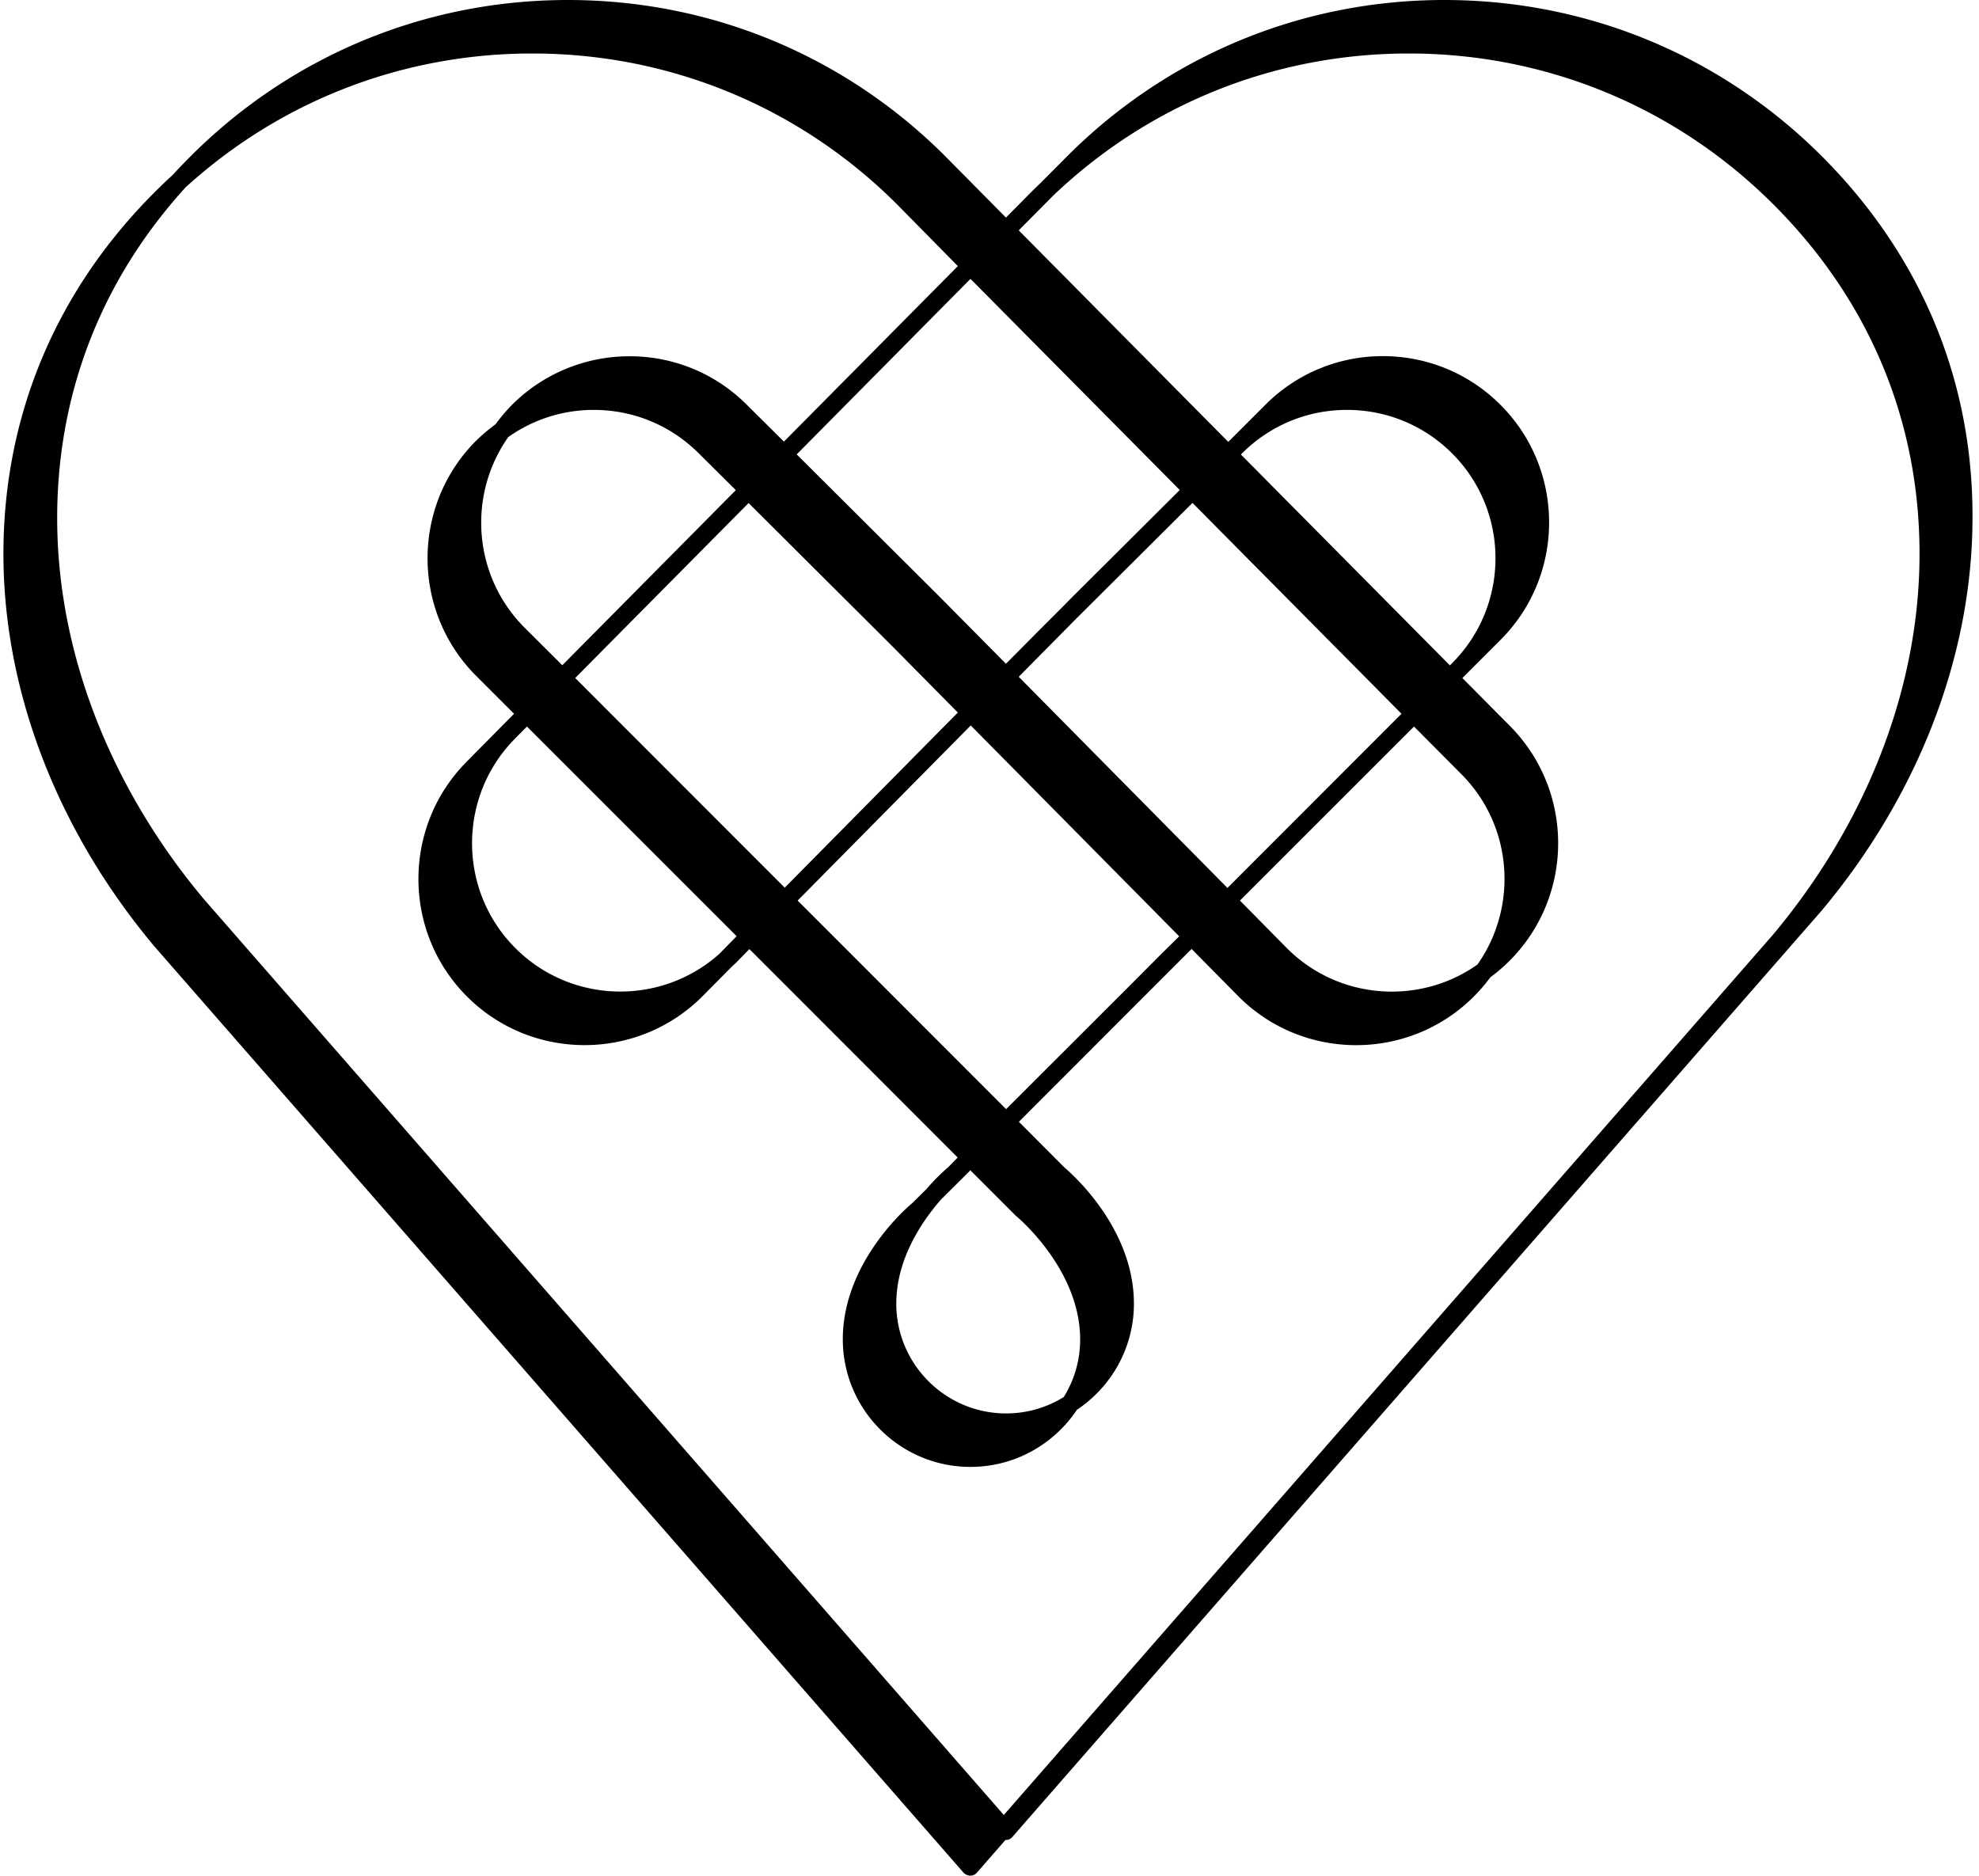
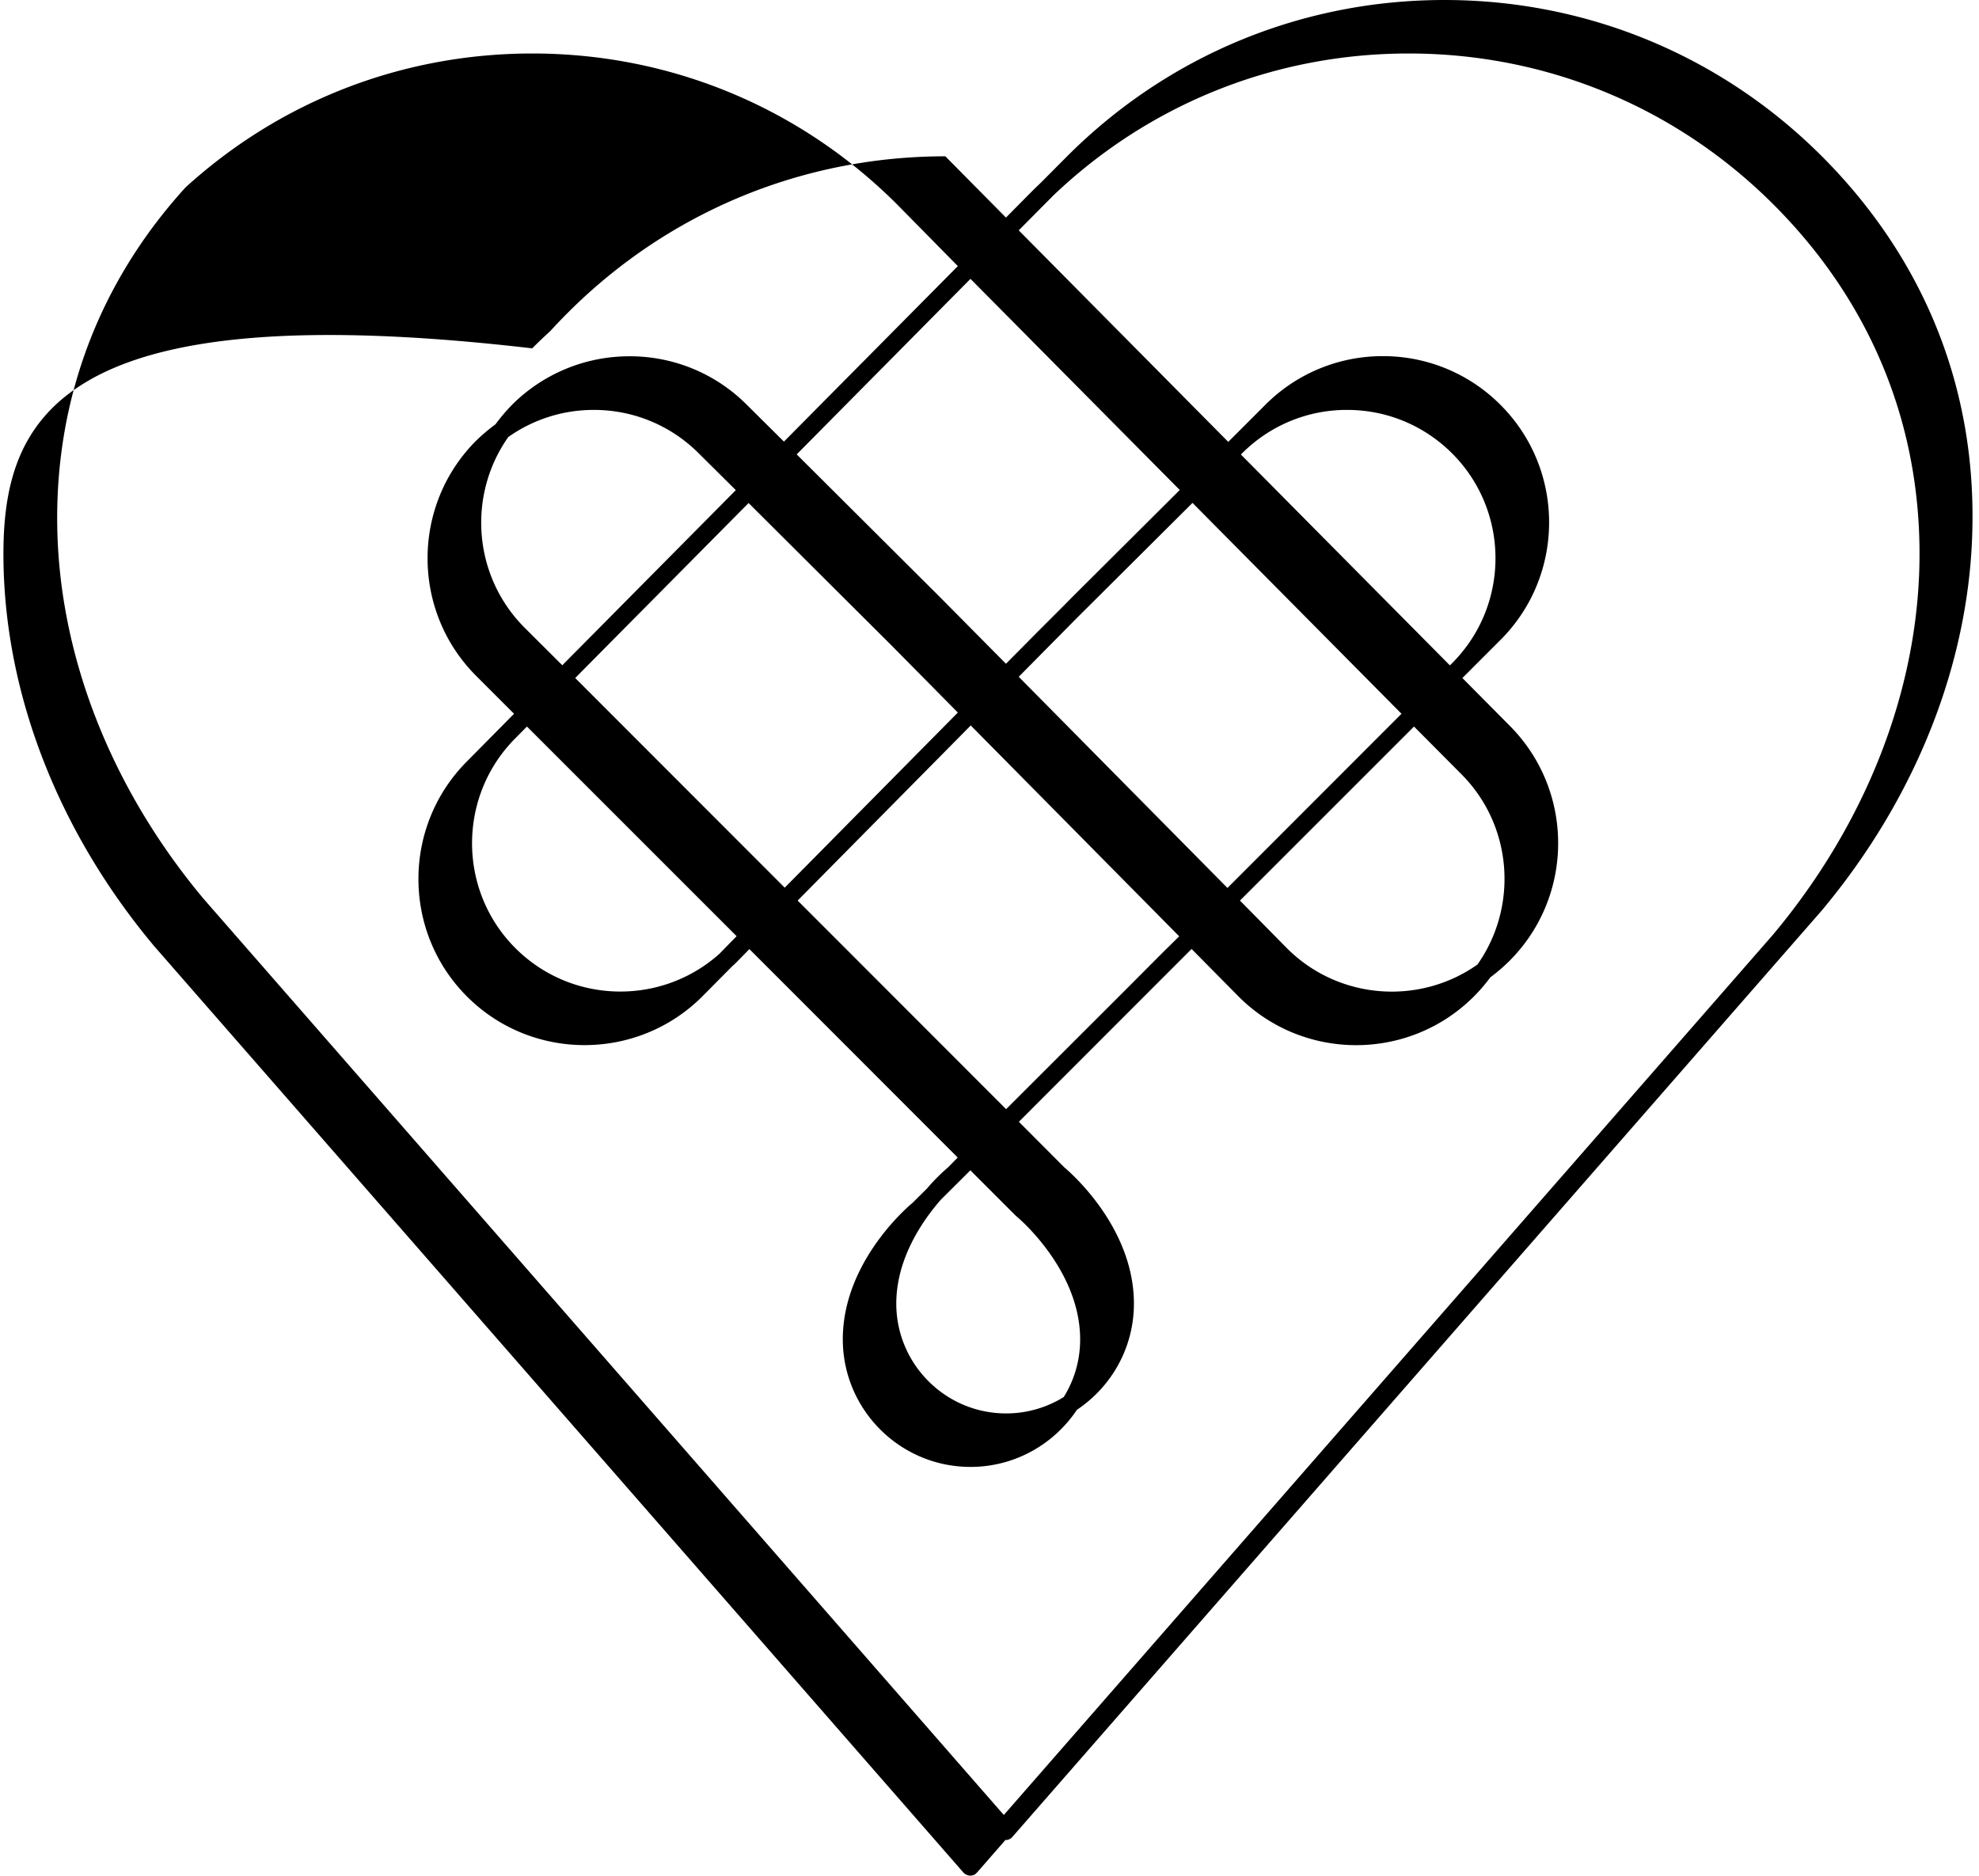
<svg xmlns="http://www.w3.org/2000/svg" width="211" height="200" fill="none" viewBox="0 0 211 200">
-   <path fill="#000" d="M194.251 16.666C183.504 5.918 169.203 0 153.999 0c-15.19 0-29.491 5.918-40.238 16.68l-2.78 2.794c-.344.33-.688.66-1.032 1.003l-2.694 2.723-6.463-6.534C90.045 5.918 75.758 0 60.555 0c-15.19 0-29.491 5.918-40.238 16.666a61.63 61.63 0 0 0-1.892 1.977 57.375 57.375 0 0 0-1.92 1.834C5.758 31.21.183 44.81.37 59.784c.186 14.358 5.89 28.96 16.092 41.126l86.279 98.775.043.028s.029.029.043.058l.029.014c.029.029.043.029.072.043.028.029.071.043.1.057 0 0 .043.029.072.029a.929.929 0 0 0 .114.043s.029 0 .058.014a.72.72 0 0 0 .186.015c.057 0 .114 0 .186-.015l.057-.014a1.02 1.02 0 0 0 .115-.043c.029 0 .043-.029.072-.029.028-.014.071-.043.1-.057l.057-.043.029-.029c.014-.028.043-.057.043-.057l.043-.029 3.038-3.482h.043c.057 0 .129 0 .186-.014l.043-.014c.043-.015.086-.029.115-.043.028 0 .071-.029.071-.029.029-.029.072-.043.101-.057l.057-.043.029-.029a.11.11 0 0 0 .043-.043s.028-.014.043-.043l86.293-98.775C204.396 84.947 210.1 70.345 210.3 55.986c.258-14.989-5.316-28.573-16.049-39.32Zm-5.216 82.997-82.009 93.86-85.305-97.671c-9.887-11.808-15.447-25.98-15.62-39.909-.171-13.556 4.543-25.922 13.686-35.967 10.145-9.229 23.156-14.273 36.97-14.273 14.688 0 28.502 5.718 38.891 16.092l6.477 6.578-18.543 18.714-3.926-3.897a17.578 17.578 0 0 0-12.538-5.202 17.673 17.673 0 0 0-12.539 5.188 19.607 19.607 0 0 0-1.748 2.063 19.866 19.866 0 0 0-2.064 1.748c-6.907 6.907-6.907 18.17 0 25.077l4.041 4.041-5.015 5.073c-6.907 6.921-6.907 18.17 0 25.077s18.156 6.907 25.077 0l3.124-3.153c.23-.215.473-.429.688-.659l1.218-1.246 5.517 5.516 16.694 16.709-1.046 1.06c-.23.201-1.161.989-2.264 2.279l-1.534 1.519c-.644.53-7.408 6.391-7.408 14.516 0 7.509 6.104 13.613 13.613 13.613 4.729 0 8.899-2.422 11.349-6.09 3.654-2.436 6.076-6.592 6.076-11.321 0-8.139-6.778-13.985-7.423-14.53l-4.843-4.858 16.479-16.493 1.935-1.935 5.015 5.073c6.907 6.921 18.17 6.907 25.077 0a18.375 18.375 0 0 0 1.763-2.049 18.27 18.27 0 0 0 2.049-1.763c6.907-6.921 6.907-18.156 0-25.077l-5.03-5.073.244-.243 3.811-3.812c6.922-6.907 6.922-18.17 0-25.077a17.623 17.623 0 0 0-12.538-5.187 17.613 17.613 0 0 0-12.524 5.187l-3.955 3.955-22.34-22.555 3.697-3.726c10.26-9.773 23.658-15.132 37.887-15.132 14.688 0 28.502 5.718 38.891 16.107 10.375 10.375 15.749 23.486 15.562 37.945-.172 13.928-5.732 28.1-15.619 39.908Zm-81.765 51.043c-6.463 0-11.708-5.259-11.708-11.708 0-4.8 2.78-8.827 4.772-11.105l2.035-2.021.014-.014 1.075-1.075 4.886 4.887c.029.014.058.028.072.057.057.043 6.749 5.617 6.749 13.083 0 2.25-.63 4.356-1.748 6.148a11.62 11.62 0 0 1-6.147 1.748Zm-52.318-49.61c-6.162-6.162-6.162-16.207 0-22.383l1.232-1.246L78.538 99.82l-1.848 1.891c-6.22 5.546-15.777 5.345-21.738-.616Zm72.193-47.474 22.283 22.483-18.557 18.572-22.254-22.513 6.133-6.204 12.395-12.338Zm-47.331.014 15.204 15.147 7.107 7.193-18.457 18.672-22.34-22.355 18.486-18.657Zm34.549 9.988-.96.974-2.838 2.838-3.31 3.338-7.079-7.15-15.232-15.175 18.528-18.715 22.312 22.512-11.421 11.378ZM63.32 43.706c4.213 0 8.197 1.648 11.192 4.642l3.94 3.913-18.5 18.671-4.026-4.012c-5.517-5.531-6.09-14.144-1.734-20.32a15.743 15.743 0 0 1 9.128-2.894Zm56.846 61.675-12.896 12.882-16.68-16.694-5.546-5.546 18.457-18.671 22.225 22.483-1.762 1.734-.201.201-3.597 3.611Zm17.053-4.27-5.016-5.088 18.557-18.556 5.03 5.058c5.517 5.517 6.09 14.143 1.734 20.319-6.162 4.357-14.788 3.784-20.305-1.733Zm17.367-30.165-22.282-22.483.129-.129a15.737 15.737 0 0 1 11.191-4.628c4.227 0 8.197 1.648 11.192 4.628 6.176 6.176 6.176 16.207 0 22.383l-.23.23Z" />
+   <path fill="#000" d="M194.251 16.666C183.504 5.918 169.203 0 153.999 0c-15.19 0-29.491 5.918-40.238 16.68l-2.78 2.794c-.344.33-.688.66-1.032 1.003l-2.694 2.723-6.463-6.534c-15.19 0-29.491 5.918-40.238 16.666a61.63 61.63 0 0 0-1.892 1.977 57.375 57.375 0 0 0-1.92 1.834C5.758 31.21.183 44.81.37 59.784c.186 14.358 5.89 28.96 16.092 41.126l86.279 98.775.043.028s.029.029.043.058l.029.014c.029.029.043.029.072.043.028.029.071.043.1.057 0 0 .043.029.072.029a.929.929 0 0 0 .114.043s.029 0 .058.014a.72.72 0 0 0 .186.015c.057 0 .114 0 .186-.015l.057-.014a1.02 1.02 0 0 0 .115-.043c.029 0 .043-.029.072-.029.028-.014.071-.043.1-.057l.057-.043.029-.029c.014-.028.043-.057.043-.057l.043-.029 3.038-3.482h.043c.057 0 .129 0 .186-.014l.043-.014c.043-.015.086-.029.115-.043.028 0 .071-.029.071-.029.029-.029.072-.043.101-.057l.057-.043.029-.029a.11.11 0 0 0 .043-.043s.028-.014.043-.043l86.293-98.775C204.396 84.947 210.1 70.345 210.3 55.986c.258-14.989-5.316-28.573-16.049-39.32Zm-5.216 82.997-82.009 93.86-85.305-97.671c-9.887-11.808-15.447-25.98-15.62-39.909-.171-13.556 4.543-25.922 13.686-35.967 10.145-9.229 23.156-14.273 36.97-14.273 14.688 0 28.502 5.718 38.891 16.092l6.477 6.578-18.543 18.714-3.926-3.897a17.578 17.578 0 0 0-12.538-5.202 17.673 17.673 0 0 0-12.539 5.188 19.607 19.607 0 0 0-1.748 2.063 19.866 19.866 0 0 0-2.064 1.748c-6.907 6.907-6.907 18.17 0 25.077l4.041 4.041-5.015 5.073c-6.907 6.921-6.907 18.17 0 25.077s18.156 6.907 25.077 0l3.124-3.153c.23-.215.473-.429.688-.659l1.218-1.246 5.517 5.516 16.694 16.709-1.046 1.06c-.23.201-1.161.989-2.264 2.279l-1.534 1.519c-.644.53-7.408 6.391-7.408 14.516 0 7.509 6.104 13.613 13.613 13.613 4.729 0 8.899-2.422 11.349-6.09 3.654-2.436 6.076-6.592 6.076-11.321 0-8.139-6.778-13.985-7.423-14.53l-4.843-4.858 16.479-16.493 1.935-1.935 5.015 5.073c6.907 6.921 18.17 6.907 25.077 0a18.375 18.375 0 0 0 1.763-2.049 18.27 18.27 0 0 0 2.049-1.763c6.907-6.921 6.907-18.156 0-25.077l-5.03-5.073.244-.243 3.811-3.812c6.922-6.907 6.922-18.17 0-25.077a17.623 17.623 0 0 0-12.538-5.187 17.613 17.613 0 0 0-12.524 5.187l-3.955 3.955-22.34-22.555 3.697-3.726c10.26-9.773 23.658-15.132 37.887-15.132 14.688 0 28.502 5.718 38.891 16.107 10.375 10.375 15.749 23.486 15.562 37.945-.172 13.928-5.732 28.1-15.619 39.908Zm-81.765 51.043c-6.463 0-11.708-5.259-11.708-11.708 0-4.8 2.78-8.827 4.772-11.105l2.035-2.021.014-.014 1.075-1.075 4.886 4.887c.029.014.058.028.072.057.057.043 6.749 5.617 6.749 13.083 0 2.25-.63 4.356-1.748 6.148a11.62 11.62 0 0 1-6.147 1.748Zm-52.318-49.61c-6.162-6.162-6.162-16.207 0-22.383l1.232-1.246L78.538 99.82l-1.848 1.891c-6.22 5.546-15.777 5.345-21.738-.616Zm72.193-47.474 22.283 22.483-18.557 18.572-22.254-22.513 6.133-6.204 12.395-12.338Zm-47.331.014 15.204 15.147 7.107 7.193-18.457 18.672-22.34-22.355 18.486-18.657Zm34.549 9.988-.96.974-2.838 2.838-3.31 3.338-7.079-7.15-15.232-15.175 18.528-18.715 22.312 22.512-11.421 11.378ZM63.32 43.706c4.213 0 8.197 1.648 11.192 4.642l3.94 3.913-18.5 18.671-4.026-4.012c-5.517-5.531-6.09-14.144-1.734-20.32a15.743 15.743 0 0 1 9.128-2.894Zm56.846 61.675-12.896 12.882-16.68-16.694-5.546-5.546 18.457-18.671 22.225 22.483-1.762 1.734-.201.201-3.597 3.611Zm17.053-4.27-5.016-5.088 18.557-18.556 5.03 5.058c5.517 5.517 6.09 14.143 1.734 20.319-6.162 4.357-14.788 3.784-20.305-1.733Zm17.367-30.165-22.282-22.483.129-.129a15.737 15.737 0 0 1 11.191-4.628c4.227 0 8.197 1.648 11.192 4.628 6.176 6.176 6.176 16.207 0 22.383l-.23.23Z" />
</svg>